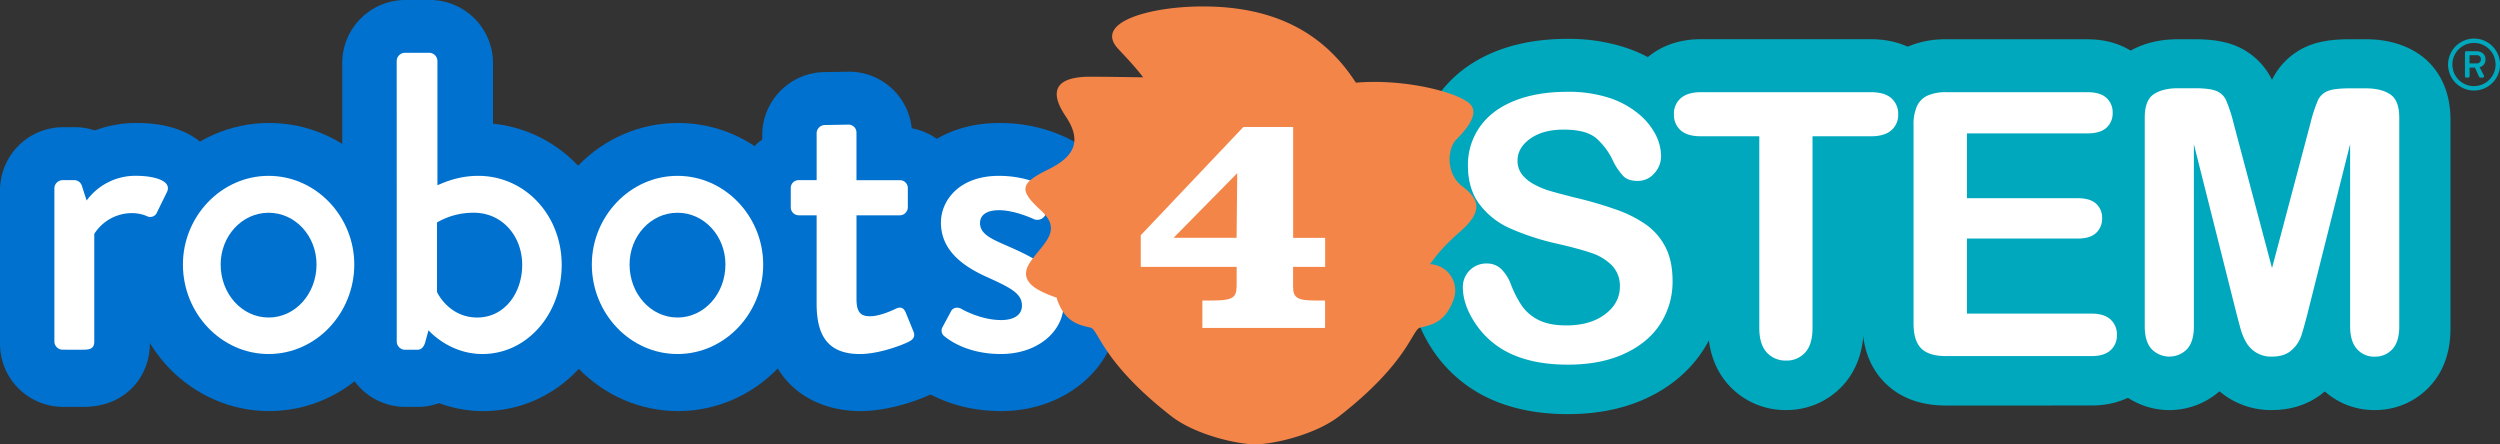
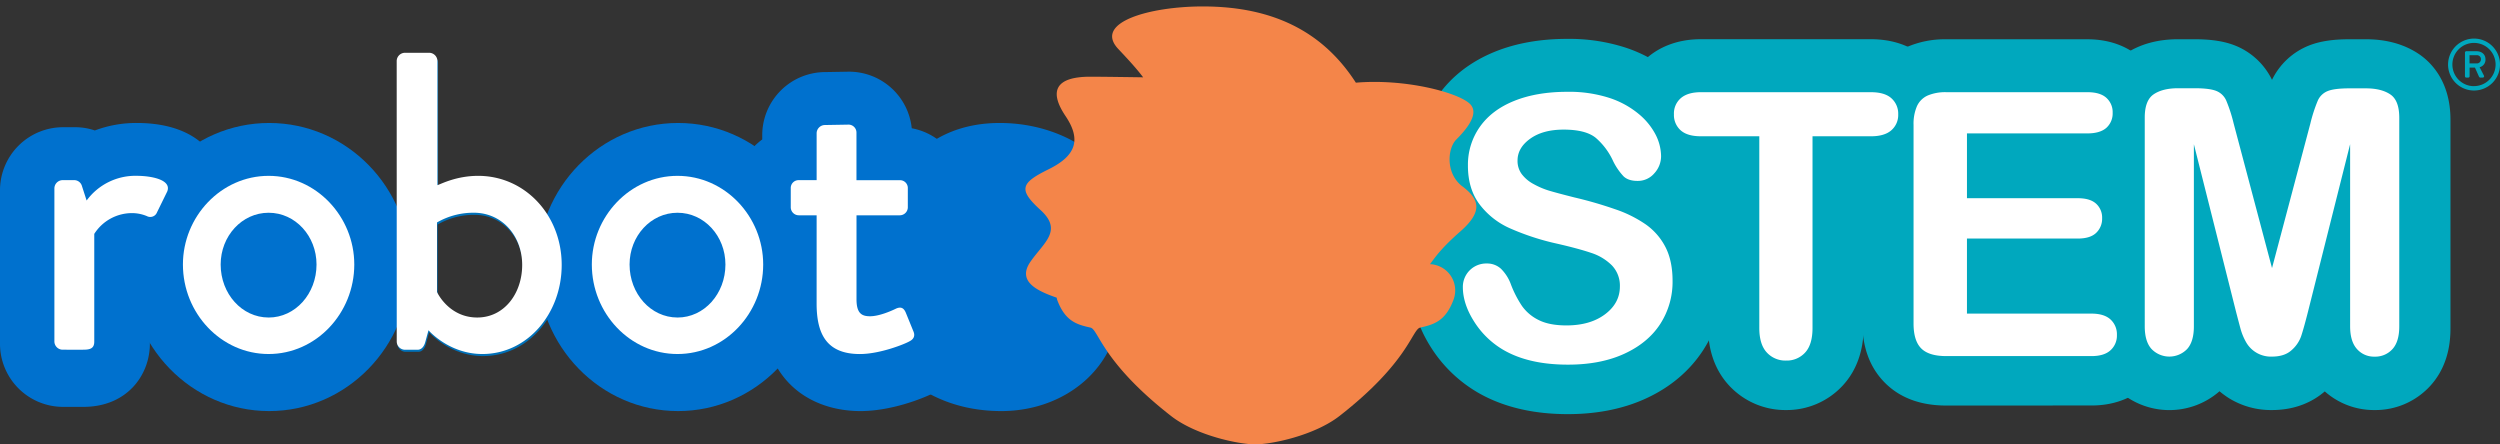
<svg xmlns="http://www.w3.org/2000/svg" viewBox="0 0 1314.91 233.72">
  <rect x="0" y="0" width="1314.91" height="233.72" fill="#333333" stroke="none" />
  <defs>
    <style>.cls-1{fill:#0071b9;}.cls-2{fill:#0071ce;}.cls-3{fill:#fff;}.cls-4{fill:#00a8be;}.cls-5{fill:#f48549;}</style>
  </defs>
  <title>Logo - Robots4STEM</title>
  <g id="Layer_2" data-name="Layer 2">
    <g id="robots4autism">
-       <path class="cls-1" d="M28.92,100.07a4.38,4.38,0,0,1,4.24-4.24h6.47A4.24,4.24,0,0,1,43.42,99l2.46,7.57A31.79,31.79,0,0,1,72,93.6c8.47,0,18.73,2.23,16.28,8.25l-5.36,10.93a3.79,3.79,0,0,1-5.34,2A20.39,20.39,0,0,0,70,113.23a23.53,23.53,0,0,0-20.07,10.92v56.66c0,3.79-2.46,4.24-6,4.24H33.16a4.39,4.39,0,0,1-4.24-4.24Z" />
+       <path class="cls-1" d="M28.92,100.07a4.38,4.38,0,0,1,4.24-4.24h6.47l2.46,7.57A31.79,31.79,0,0,1,72,93.6c8.47,0,18.73,2.23,16.28,8.25l-5.36,10.93a3.79,3.79,0,0,1-5.34,2A20.39,20.39,0,0,0,70,113.23a23.53,23.53,0,0,0-20.07,10.92v56.66c0,3.79-2.46,4.24-6,4.24H33.16a4.39,4.39,0,0,1-4.24-4.24Z" />
      <path class="cls-2" d="M43.87,214H33.16A33.19,33.19,0,0,1,0,180.82V100.07A33.2,33.2,0,0,1,33.16,66.91h6.47a31.81,31.81,0,0,1,10.25,1.71A61.8,61.8,0,0,1,72,64.68c13,0,30.41,3,40,17.29a32.85,32.85,0,0,1,3,30.8l-.81,1.82L109,125.26c-5.75,12.15-17.55,19.34-30.17,18.89v36.67C78.81,197.29,66.81,214,43.87,214Z" />
      <path class="cls-1" d="M141.58,93.6c25,0,45,21.42,45,46.61,0,25.65-20.07,47.07-45,47.07s-45.05-21.42-45.05-47.07C96.53,115,116.6,93.6,141.58,93.6Zm0,74.49c14,0,25.2-12.49,25.2-27.88,0-14.94-11.15-27.21-25.2-27.21s-25.21,12.27-25.21,27.21C116.37,155.6,127.53,168.09,141.58,168.09Z" />
      <path class="cls-2" d="M141.58,216.21c-40.79,0-74-34.09-74-76,0-41.65,33.19-75.53,74-75.53s74,33.88,74,75.53C215.55,182.12,182.37,216.21,141.58,216.21Z" />
      <path class="cls-1" d="M209,33.16a4.38,4.38,0,0,1,4.24-4.24h12.93a4.38,4.38,0,0,1,4.24,4.24V98.51c2-.67,10-4.91,21.41-4.91,24.76,0,43.94,20.74,43.94,46.84,0,25.65-18.06,46.84-41.7,46.84-17.63,0-28.34-12.49-28.34-12.49l-1.78,6.47c-.67,2.23-2,3.79-4,3.79h-6.69a4.4,4.4,0,0,1-4.24-4.24Zm42.38,134.93c14.27,0,23.64-12.7,23.64-27.65C275,125.27,264.5,113,249.56,113a38.2,38.2,0,0,0-19.41,5.13v36.58C231.27,157.17,237.74,168.09,251.35,168.09Z" />
-       <path class="cls-2" d="M254,216.21a65.62,65.62,0,0,1-23.1-4.2,31.82,31.82,0,0,1-11,2h-6.69A33.2,33.2,0,0,1,180,180.82V33.16A33.21,33.21,0,0,1,213.21,0h12.93A33.2,33.2,0,0,1,259.3,33.16v31.9c37.2,3.79,65.35,35.54,65.35,75.38C324.65,182.92,293.63,216.21,254,216.21Z" />
      <path class="cls-1" d="M356.66,93.6c25,0,45,21.42,45,46.61,0,25.65-20.07,47.07-45,47.07s-45.07-21.42-45.07-47.07C311.59,115,331.67,93.6,356.66,93.6Zm0,74.49c14,0,25.19-12.49,25.19-27.88,0-14.94-11.15-27.21-25.19-27.21s-25.21,12.27-25.21,27.21C331.45,155.6,342.6,168.09,356.66,168.09Z" />
      <path class="cls-2" d="M356.66,216.21c-40.8,0-74-34.09-74-76,0-41.65,33.19-75.53,74-75.53s74,33.88,74,75.53C430.63,182.12,397.44,216.21,356.66,216.21Z" />
      <path class="cls-1" d="M429.83,114.34h-9.36a4.23,4.23,0,0,1-4.24-4.23v-10a4.1,4.1,0,0,1,4.24-4.24h9.36V71.08a4.4,4.4,0,0,1,4.25-4.25l12.71-.22a4.19,4.19,0,0,1,4,4.24v25h22.76a4.09,4.09,0,0,1,4.23,4.24v10a4.22,4.22,0,0,1-4.23,4.23H450.8v44.17c0,7.58,2.91,8.92,7.14,8.92,4.69,0,10.93-2.68,13.61-4,2.89-1.34,4.24,0,5.13,2l4,9.81c1.11,2.45.22,4.23-2,5.35-2.22,1.33-15.39,6.69-26.1,6.69-17.62,0-22.75-10.7-22.75-26.55Z" />
      <path class="cls-2" d="M452.58,216.21c-25,0-51.67-14.57-51.67-55.47V136.87a33.14,33.14,0,0,1-13.6-26.76v-10a33.14,33.14,0,0,1,13.6-26.76V71.08a33.21,33.21,0,0,1,33.17-33.17l12.21-.21h0a33.19,33.19,0,0,1,33.26,29.76,33.2,33.2,0,0,1,27.16,32.61v10a33.15,33.15,0,0,1-16.41,28.6,33.11,33.11,0,0,1,12.86,15.1l.28.66,3.9,9.52c6.95,16.23.35,34.33-15.56,42.39C484.71,210,468.23,216.21,452.58,216.21Z" />
-       <path class="cls-1" d="M495.88,173.44l4.68-8.69c.9-1.77,3.35-2.46,5.57-1.11,0,0,9.82,5.8,20.75,5.8,6.69,0,10.92-2.69,10.92-7.59,0-6-4.9-8.91-17.16-14.49-13.84-6-25.44-14.5-25.44-29.23,0-11.15,9.15-24.53,30.57-24.53,12.48,0,21.86,4,26.31,6.91,2,1.34,3.12,4.24,1.79,6.47l-4,7.59a4.71,4.71,0,0,1-5.81,1.78s-9.81-4.69-18.28-4.69c-7.59,0-10,3.36-10,6.69,0,5.8,5.58,8.26,14.28,12.05,16.28,7.15,29.66,14,29.66,30.78,0,13.84-13.16,26.1-33,26.1-14.94,0-24.75-5.36-29.43-9.15A3.75,3.75,0,0,1,495.88,173.44Z" />
      <path class="cls-2" d="M526.65,216.21c-23.9,0-39.43-9.17-46.93-15A32.65,32.65,0,0,1,470,160.52l5-9.32c.36-.68.75-1.35,1.15-2a52.55,52.55,0,0,1-9.88-31.07c0-25.91,20.85-53.45,59.49-53.45,21.91,0,36.74,8.11,42.09,11.6,15.07,10.06,19.82,29.38,11.38,44.6l-3.11,5.87c7.23,8.43,12.46,19.56,12.46,34.43C588.59,192,561.38,216.21,526.65,216.21Zm-35.22-27.67c.29.18.57.34.87.5C491.94,188.84,491.65,188.68,491.43,188.54Zm63.92-98.82c.45.2.85.38,1.17.54Q555.93,90,555.35,89.72Z" />
      <path class="cls-3" d="M28.61,99a4.38,4.38,0,0,1,4.23-4.25h6.47a4.25,4.25,0,0,1,3.8,3.13l2.45,7.59a31.77,31.77,0,0,1,26.1-13c8.48,0,18.74,2.23,16.29,8.26l-5.36,10.93a3.8,3.8,0,0,1-5.35,2,20.4,20.4,0,0,0-7.58-1.57,23.52,23.52,0,0,0-20.08,10.93v56.67c0,3.79-2.46,4.24-6,4.24H32.84a4.38,4.38,0,0,1-4.23-4.24Z" />
      <path class="cls-3" d="M141.28,92.49c25,0,45.06,21.41,45.06,46.63,0,25.66-20.08,47.08-45.06,47.08s-45.07-21.42-45.07-47.08C96.21,113.9,116.29,92.49,141.28,92.49Zm0,74.52c14.05,0,25.2-12.5,25.2-27.89,0-15-11.15-27.22-25.2-27.22s-25.22,12.27-25.22,27.22C116.06,154.51,127.22,167,141.28,167Z" />
      <path class="cls-3" d="M208.65,32a4.39,4.39,0,0,1,4.24-4.24h12.94A4.39,4.39,0,0,1,230.07,32V97.4c2-.67,10-4.91,21.42-4.91,24.76,0,43.94,20.75,43.94,46.85,0,25.65-18.06,46.86-41.71,46.86-17.63,0-28.34-12.5-28.34-12.5l-1.78,6.47c-.67,2.23-2,3.79-4,3.79h-6.69a4.39,4.39,0,0,1-4.24-4.24ZM251,167c14.28,0,23.65-12.72,23.65-27.67,0-15.17-10.49-27.44-25.43-27.44A38.16,38.16,0,0,0,229.85,117v36.59C231,156.08,237.43,167,251,167Z" />
      <path class="cls-3" d="M356.34,92.49c25,0,45.07,21.41,45.07,46.63,0,25.66-20.08,47.08-45.07,47.08s-45.06-21.42-45.06-47.08C311.28,113.9,331.35,92.49,356.34,92.49Zm0,74.52c14.06,0,25.21-12.5,25.21-27.89,0-15-11.15-27.22-25.21-27.22s-25.21,12.27-25.21,27.22C331.13,154.51,342.29,167,356.34,167Z" />
      <path class="cls-3" d="M429.52,113.24h-9.37a4.23,4.23,0,0,1-4.24-4.24V99a4.11,4.11,0,0,1,4.24-4.25h9.37V70a4.39,4.39,0,0,1,4.24-4.24l12.71-.22a4.2,4.2,0,0,1,4,4.24v25h22.76A4.1,4.1,0,0,1,477.48,99v10a4.23,4.23,0,0,1-4.23,4.24H450.49v44.17c0,7.58,2.9,8.93,7.14,8.93,4.69,0,10.93-2.68,13.61-4,2.9-1.33,4.24,0,5.13,2l4,9.82c1.11,2.45.22,4.24-2,5.35-2.23,1.34-15.4,6.7-26.1,6.7-17.63,0-22.76-10.71-22.76-26.56Z" />
-       <path class="cls-3" d="M495.56,172.36l4.68-8.7c.9-1.79,3.35-2.45,5.58-1.11,0,0,9.82,5.79,20.75,5.79,6.69,0,10.93-2.67,10.93-7.58,0-6-4.91-8.92-17.18-14.5-13.83-6-25.43-14.5-25.43-29.23,0-11.16,9.15-24.54,30.56-24.54,12.49,0,21.86,4,26.33,6.92,2,1.34,3.12,4.24,1.78,6.46l-4,7.59a4.69,4.69,0,0,1-5.8,1.79s-9.82-4.69-18.3-4.69c-7.58,0-10,3.34-10,6.69,0,5.8,5.58,8.26,14.28,12.05,16.29,7.15,29.67,14,29.67,30.79,0,13.83-13.16,26.11-33,26.11-14.94,0-24.76-5.36-29.44-9.15A3.76,3.76,0,0,1,495.56,172.36Z" />
      <path d="M879.71,148.31a40.83,40.83,0,0,1-6.48,22.63q-6.5,10-19,15.71t-29.63,5.68q-20.54,0-33.89-7.76a45.14,45.14,0,0,1-15.38-14.91q-5.93-9.33-5.92-18.13A12.28,12.28,0,0,1,782,139.13a10.66,10.66,0,0,1,7.53,2.84,22.3,22.3,0,0,1,5.25,8.42,56.6,56.6,0,0,0,5.73,11.08,23.25,23.25,0,0,0,8.66,7.34q5.6,2.88,14.68,2.88,12.5,0,20.3-5.82T852,151.34a15.35,15.35,0,0,0-4.21-11.22,27.26,27.26,0,0,0-10.89-6.58q-6.68-2.26-17.84-4.83a130.65,130.65,0,0,1-25-8.18,40.49,40.49,0,0,1-16-12.79q-5.93-8.08-5.92-20.11a34.54,34.54,0,0,1,6.25-20.36q6.25-8.89,18.08-13.68t27.83-4.78A68.72,68.72,0,0,1,846.34,52a46.73,46.73,0,0,1,15.48,8.42,35.14,35.14,0,0,1,9,11,25.5,25.5,0,0,1,2.84,11.27,13.32,13.32,0,0,1-3.55,9,11.33,11.33,0,0,1-8.85,4c-3.22,0-5.67-.81-7.34-2.41a32.78,32.78,0,0,1-5.44-7.91,35.75,35.75,0,0,0-9.09-12.26q-5.29-4.39-17-4.4-10.89,0-17.56,4.78t-6.67,11.5a11.63,11.63,0,0,0,2.27,7.2,19.05,19.05,0,0,0,6.25,5.2,41.6,41.6,0,0,0,8,3.41q4.08,1.23,13.45,3.6a210.74,210.74,0,0,1,21.25,6.06,64.87,64.87,0,0,1,16.19,8,33.09,33.09,0,0,1,10.41,12Q879.71,137.8,879.71,148.31Z" />
      <path d="M984,72.22H953.32V173q0,8.72-3.88,12.92a13,13,0,0,1-10,4.22,13.21,13.21,0,0,1-10.18-4.26q-3.93-4.26-3.93-12.88V72.22H894.63q-7.2,0-10.7-3.17a10.79,10.79,0,0,1-3.5-8.38,10.62,10.62,0,0,1,3.64-8.52Q887.71,49,894.63,49H984q7.29,0,10.84,3.21a10.88,10.88,0,0,1,3.55,8.43,10.64,10.64,0,0,1-3.6,8.38Q991.19,72.22,984,72.22Z" />
      <path d="M1097.88,70.71h-63.33v34.08h58.31q6.45,0,9.61,2.88a9.81,9.81,0,0,1,3.17,7.62,10.2,10.2,0,0,1-3.12,7.72q-3.12,3-9.66,3h-58.31v39.48h65.51q6.63,0,10,3.08a10.56,10.56,0,0,1,3.36,8.18,10.33,10.33,0,0,1-3.36,8q-3.36,3.08-10,3.08h-76.4q-9.18,0-13.2-4.07t-4-13.16V66.26a23.43,23.43,0,0,1,1.8-9.9,11.21,11.21,0,0,1,5.63-5.58,23.68,23.68,0,0,1,9.8-1.75h74.22q6.72,0,10,3a10.07,10.07,0,0,1,3.27,7.81,10.16,10.16,0,0,1-3.27,7.9Q1104.6,70.7,1097.88,70.71Z" />
      <path class="cls-4" d="M824.61,217.82c-18.45,0-34.4-3.84-47.43-11.41l-.14-.09a72.06,72.06,0,0,1-24.44-23.67c-6.71-10.57-10.11-21.52-10.11-32.56a39.29,39.29,0,0,1,11.19-27.54c.54-.56,1.1-1.1,1.67-1.62-6.77-9.82-10.21-21.5-10.21-34.74a61.14,61.14,0,0,1,11.14-35.83c7.19-10.22,17.29-18,30-23.17,11.07-4.47,23.83-6.74,37.91-6.74A95.94,95.94,0,0,1,855,25.05,74,74,0,0,1,879.3,38.49c6.89,5.89,10.18,13.87,15.67,19.63,18.2,19.05,11.67,77.44,11.67,88.75a67.45,67.45,0,0,1-10.8,37.25c-7.14,11-17.39,19.67-30.45,25.61C853.57,215.1,839.85,217.82,824.61,217.82Z" />
      <path class="cls-4" d="M939.41,215.67a40.27,40.27,0,0,1-30-12.94c-7.33-7.95-11.06-18.43-11.06-31.12V97.71h-3.74c-14.53,0-23.67-5.52-28.78-10.14A37.71,37.71,0,0,1,853.5,59.23a37.49,37.49,0,0,1,13-29c5.11-4.38,14.13-9.61,28.08-9.61H984c14.6,0,23.79,5.55,28.92,10.2a37.74,37.74,0,0,1,12.4,28.37,37.53,37.53,0,0,1-12.72,28.58c-7.45,6.57-17.08,9.9-28.6,9.9h-3.75v73.9c0,12.75-3.7,23.24-11,31.17A40.07,40.07,0,0,1,939.41,215.67Z" />
      <path class="cls-4" d="M1023.66,213.3c-13.55,0-24.44-4.06-32.36-12.07s-11.8-18.71-11.8-32.09V64.82a50,50,0,0,1,4.35-21.33,38,38,0,0,1,18.82-18.64,50.26,50.26,0,0,1,21-4.19h74.22c14.19,0,23.14,5.45,28.15,10a37,37,0,0,1,12,27.69,37.09,37.09,0,0,1-12,27.79,34.79,34.79,0,0,1-3.07,2.5,37.91,37.91,0,0,1-1.85,52.38c-.24.24-.5.47-.76.71a36.71,36.71,0,0,1,7.88,5.48,38.33,38.33,0,0,1,0,55.92c-5,4.63-14,10.14-28.17,10.14Z" />
      <path class="cls-4" d="M1248.85,215.67a38.88,38.88,0,0,1-26.1-9.81c-5.25,4.57-14.23,9.81-27.76,9.81a42,42,0,0,1-22.61-6.22,45.27,45.27,0,0,1-5-3.66A40,40,0,0,1,1111.8,203c-7.08-7.72-10.67-17.87-10.67-30.16V63c0-20.41,10.44-30.46,16.67-34.63,7.65-5.13,17-7.73,27.77-7.73h8.71c8.9,0,15.7,1.07,21.41,3.35A36.67,36.67,0,0,1,1195,42a36.6,36.6,0,0,1,19.3-18c5.7-2.28,12.51-3.35,21.4-3.35h8.71c10.77,0,20.11,2.6,27.77,7.73,6.23,4.18,16.68,14.22,16.68,34.63V172.84c0,12.09-3.5,22.14-10.4,29.86A39.07,39.07,0,0,1,1248.85,215.67Z" />
      <path class="cls-3" d="M879.71,147.77a40.8,40.8,0,0,1-6.48,22.63q-6.5,10-19,15.71t-29.63,5.68q-20.54,0-33.89-7.76a45,45,0,0,1-15.38-14.91q-5.93-9.33-5.92-18.13A12.28,12.28,0,0,1,782,138.59a10.7,10.7,0,0,1,7.53,2.84,22.3,22.3,0,0,1,5.25,8.42,56.6,56.6,0,0,0,5.73,11.08,23.25,23.25,0,0,0,8.66,7.34q5.6,2.88,14.68,2.89,12.5,0,20.3-5.83T852,150.8a15.38,15.38,0,0,0-4.21-11.22A27.26,27.26,0,0,0,836.87,133q-6.68-2.26-17.84-4.82A131.31,131.31,0,0,1,794,120a40.55,40.55,0,0,1-16-12.78q-5.93-8.1-5.92-20.12a34.49,34.49,0,0,1,6.25-20.35q6.25-8.91,18.08-13.68t27.83-4.78a68.74,68.74,0,0,1,22.11,3.17,46.73,46.73,0,0,1,15.48,8.42,35.14,35.14,0,0,1,9,11,25.5,25.5,0,0,1,2.84,11.27,13.3,13.3,0,0,1-3.55,9,11.33,11.33,0,0,1-8.85,4q-4.83,0-7.34-2.41a32.78,32.78,0,0,1-5.44-7.91,35.75,35.75,0,0,0-9.09-12.26q-5.29-4.4-17-4.4-10.89,0-17.56,4.78t-6.67,11.5a11.63,11.63,0,0,0,2.27,7.2,19.05,19.05,0,0,0,6.25,5.2,41.6,41.6,0,0,0,8,3.41q4.08,1.23,13.45,3.6A210.74,210.74,0,0,1,849.37,110a64.54,64.54,0,0,1,16.19,8A33,33,0,0,1,876,130Q879.71,137.26,879.71,147.77Z" />
      <path class="cls-3" d="M984,71.68H953.32V172.5q0,8.72-3.88,12.93a13,13,0,0,1-10,4.21,13.21,13.21,0,0,1-10.18-4.26q-3.93-4.26-3.93-12.88V71.68H894.63q-7.2,0-10.7-3.17a10.77,10.77,0,0,1-3.5-8.38,10.62,10.62,0,0,1,3.64-8.52q3.64-3.12,10.56-3.12H984q7.29,0,10.84,3.22a10.84,10.84,0,0,1,3.55,8.42,10.62,10.62,0,0,1-3.6,8.38Q991.19,71.69,984,71.68Z" />
      <path class="cls-3" d="M1097.88,70.17h-63.33v34.08h58.31q6.45,0,9.61,2.88a9.81,9.81,0,0,1,3.17,7.63,10.19,10.19,0,0,1-3.12,7.71q-3.12,3-9.66,3h-58.31v39.48h65.51q6.63,0,10,3.08a10.57,10.57,0,0,1,3.36,8.19,10.35,10.35,0,0,1-3.36,8q-3.36,3.08-10,3.07h-76.4q-9.18,0-13.2-4.07t-4-13.16V65.72a23.43,23.43,0,0,1,1.8-9.9,11.21,11.21,0,0,1,5.63-5.58,23.68,23.68,0,0,1,9.8-1.75h74.22q6.72,0,10,3a10.07,10.07,0,0,1,3.27,7.81,10.16,10.16,0,0,1-3.27,7.9Q1104.6,70.16,1097.88,70.17Z" />
      <path class="cls-3" d="M1176.15,164.27,1153.9,75.85v95.8q0,8-3.55,11.93a13,13,0,0,1-18.7,0q-3.6-3.93-3.59-12V61.84q0-9.09,4.73-12.26c3.15-2.12,7.42-3.17,12.78-3.17h8.71q7.86,0,11.41,1.42a9.58,9.58,0,0,1,5.25,5.11,78.78,78.78,0,0,1,3.88,12L1195,141l20.16-76a79.93,79.93,0,0,1,3.88-12,9.57,9.57,0,0,1,5.26-5.11q3.54-1.42,11.4-1.42h8.71q8.05,0,12.78,3.17t4.74,12.26V171.65q0,8-3.55,11.93a12.14,12.14,0,0,1-9.52,4,11.84,11.84,0,0,1-9.18-4q-3.6-4-3.6-11.93V75.85l-22.24,88.42q-2.19,8.61-3.55,12.64a17.46,17.46,0,0,1-5.07,7.33q-3.69,3.31-10.22,3.32a15,15,0,0,1-13.64-7.58,31.18,31.18,0,0,1-3-7.33C1177.65,170,1176.91,167.17,1176.15,164.27Z" />
      <path class="cls-5" d="M769.12,98c-8.89-6.78-7.83-19.93-3.16-24.61,8.43-8.42,11.46-15.06,6.8-19.09-6.84-5.9-34-13-59.62-10.81-16.2-25.15-41.36-40.1-80.5-40.1-27.77,0-57.58,8.29-44.55,22.28,3.23,3.45,9.35,9.86,13.16,15,0,0-20.78-.32-27.77-.32-19.32,0-21.34,8.38-13.06,20.68s5.73,20.8-8.88,28-16.16,10.6-4.27,21.43S549,127.53,542,137.63s2.8,15.17,13.79,18.93a8.16,8.16,0,0,0,.24,1.13c4.23,11.45,10.57,13.05,17.55,14.62,4.21,1,6.05,18.16,42.34,46.47C629,229,651.43,233.72,660.21,233.72s31.23-4.72,44.33-14.94c36.32-28.31,38.15-45.48,42.4-46.47,6.9-1.57,13.29-3.17,17.54-14.62a13.83,13.83,0,0,0-12.36-18.75c2.55-3.27,5.27-7.83,15.94-17.19,12.13-10.61,10-17,1.06-23.77" />
-       <path class="cls-3" d="M632.4,158.07h4.68c13.19,0,13.36-2.08,13.36-9.89v-7.81H600V123.72l53.95-56.91h26.2v58.3h16.83v15.26H680.11v10.41c0,6.08,2.43,7.29,12.32,7.29h4.51v14.4H632.4Zm18-33,.35-34-33.49,34Z" />
      <path class="cls-4" d="M1301.23,20.29A13.66,13.66,0,1,1,1287.59,34,13.71,13.71,0,0,1,1301.23,20.29Zm0,25A11.36,11.36,0,1,0,1289.87,34,11.34,11.34,0,0,0,1301.23,45.32Zm-4.75-17.63a.72.72,0,0,1,.72-.72h5.4c2.36,0,4.67,1.41,4.67,4.26a4,4,0,0,1-3.08,4.14c.77,1.48,1.53,3,2.29,4.48a.71.71,0,0,1-.65,1h-1.29a.92.92,0,0,1-.69-.53l-2.12-4.75h-2.81v4.56a.73.73,0,0,1-.73.72h-1a.72.72,0,0,1-.72-.72Zm6.12,5.7a2.14,2.14,0,0,0,2.28-2.16,2.09,2.09,0,0,0-2.28-2.17h-3.72v4.33Z" />
    </g>
  </g>
</svg>